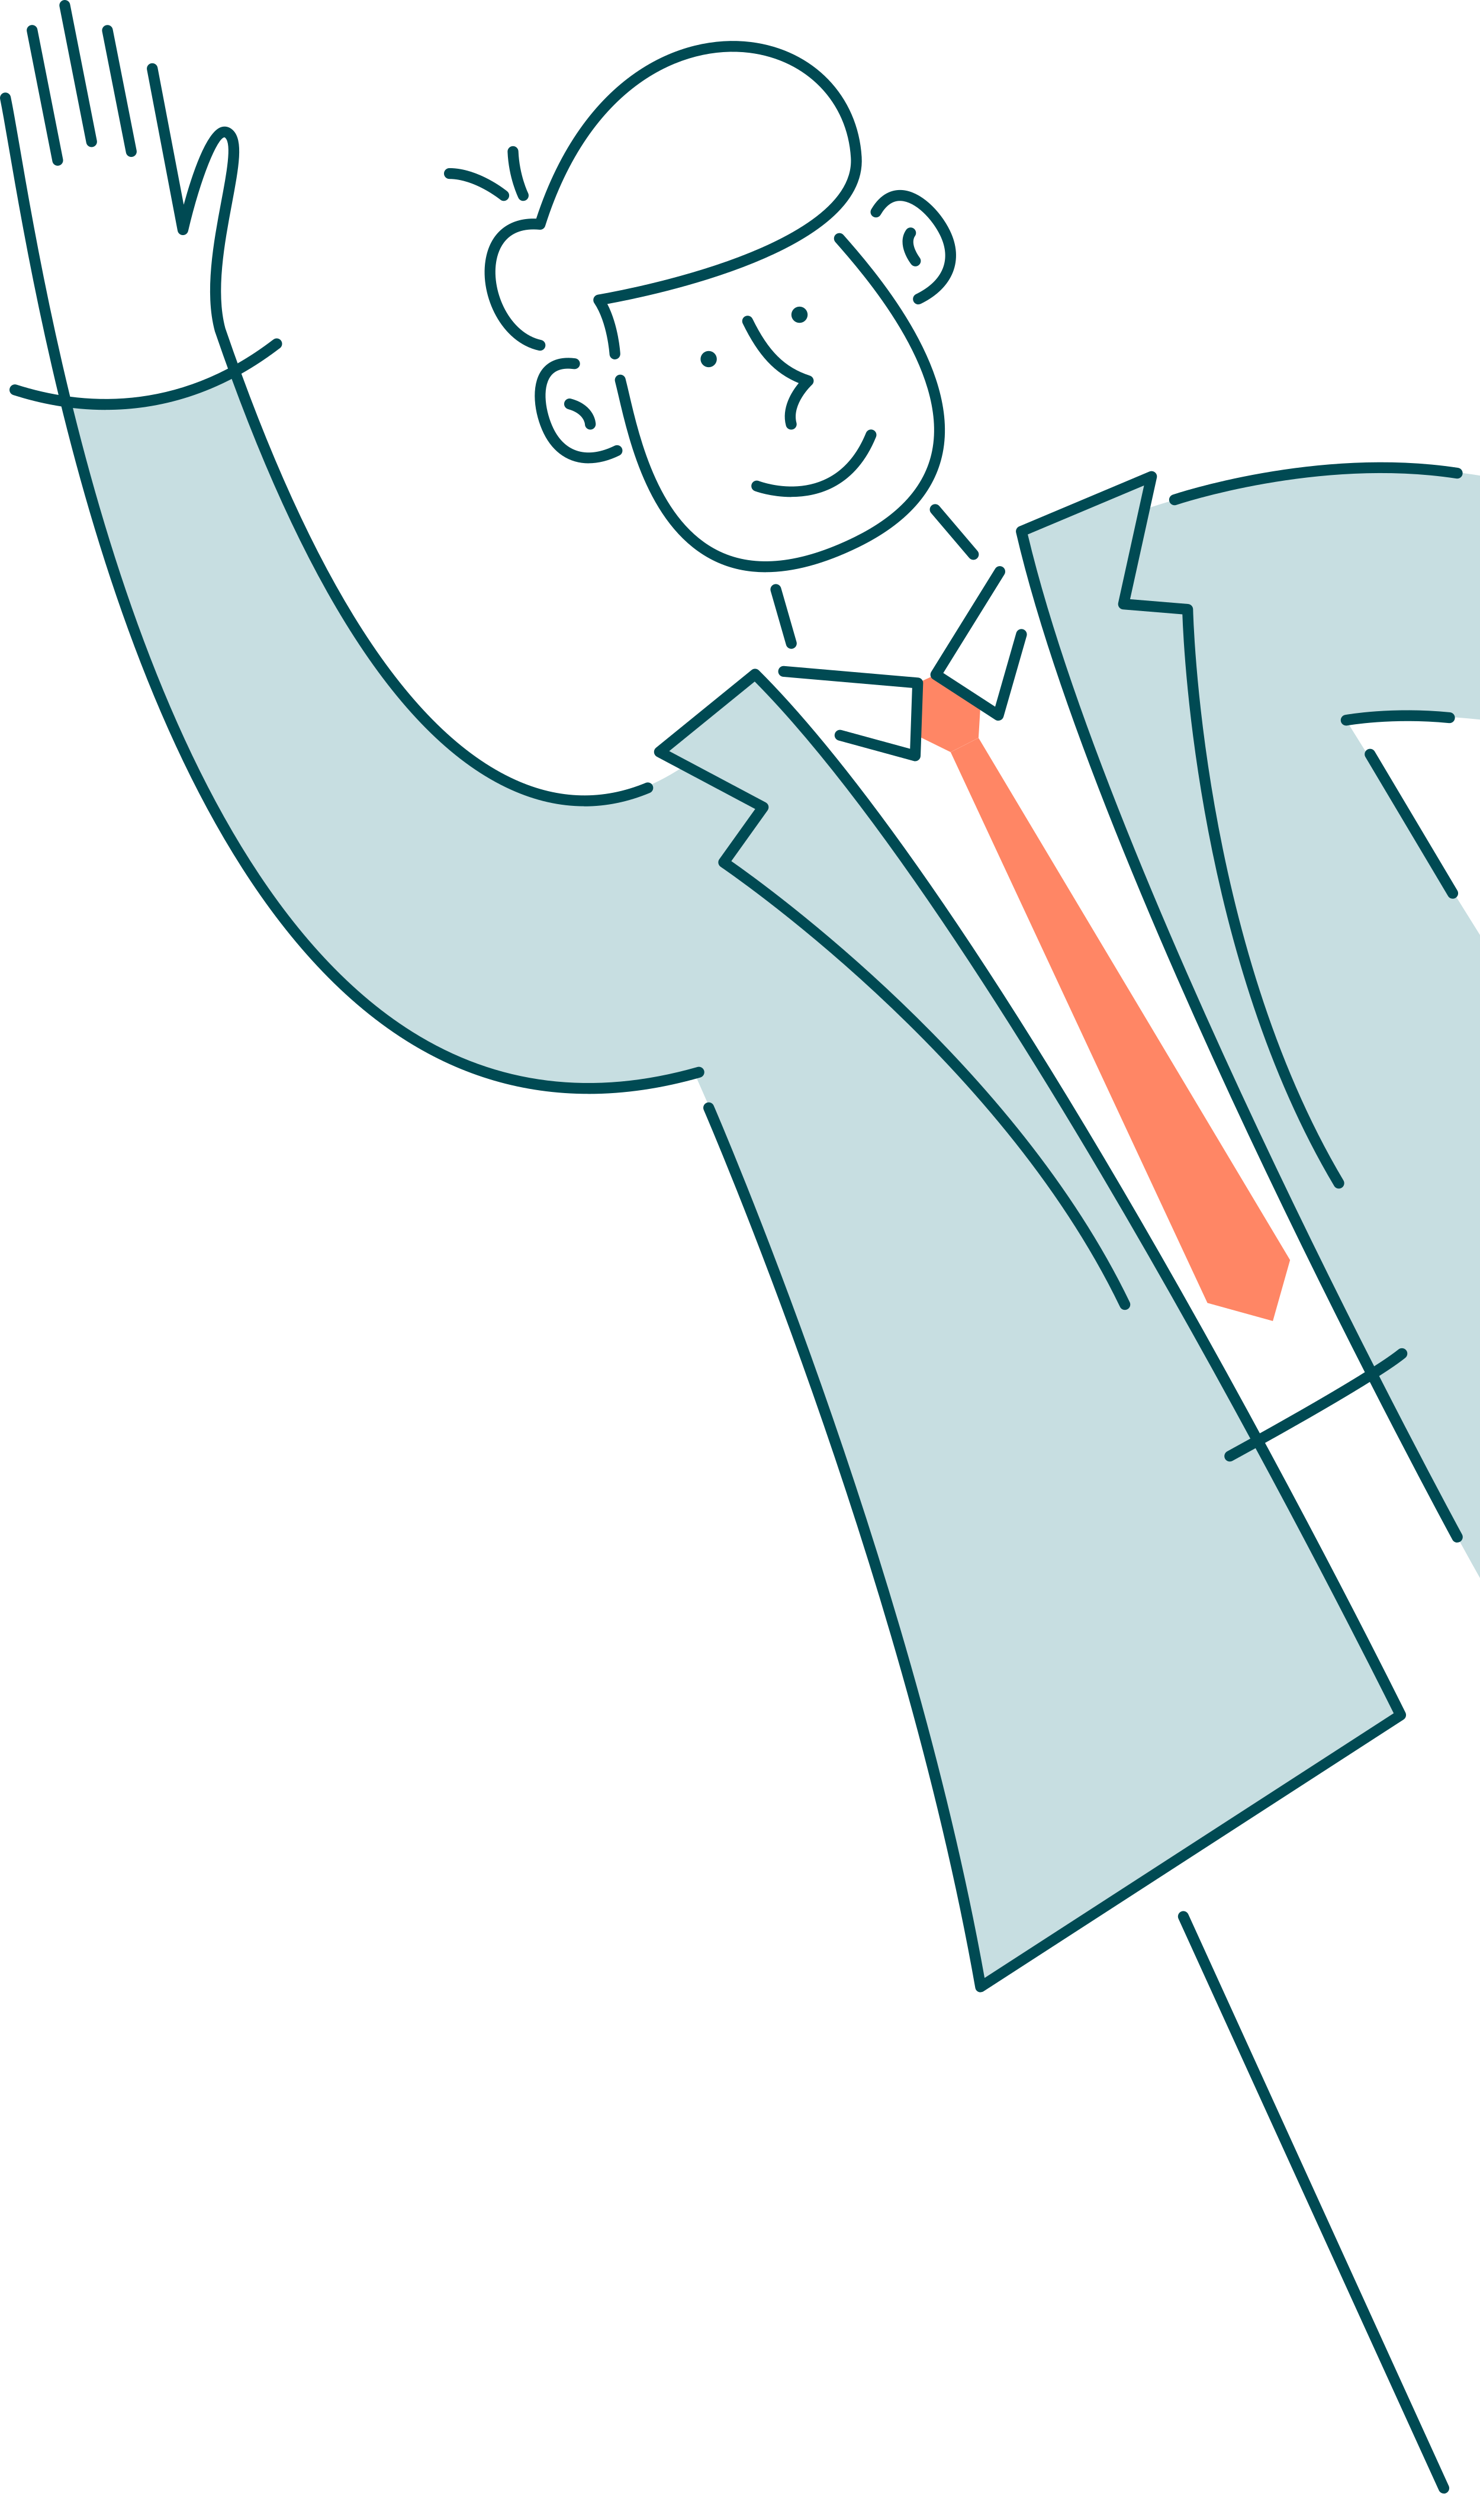
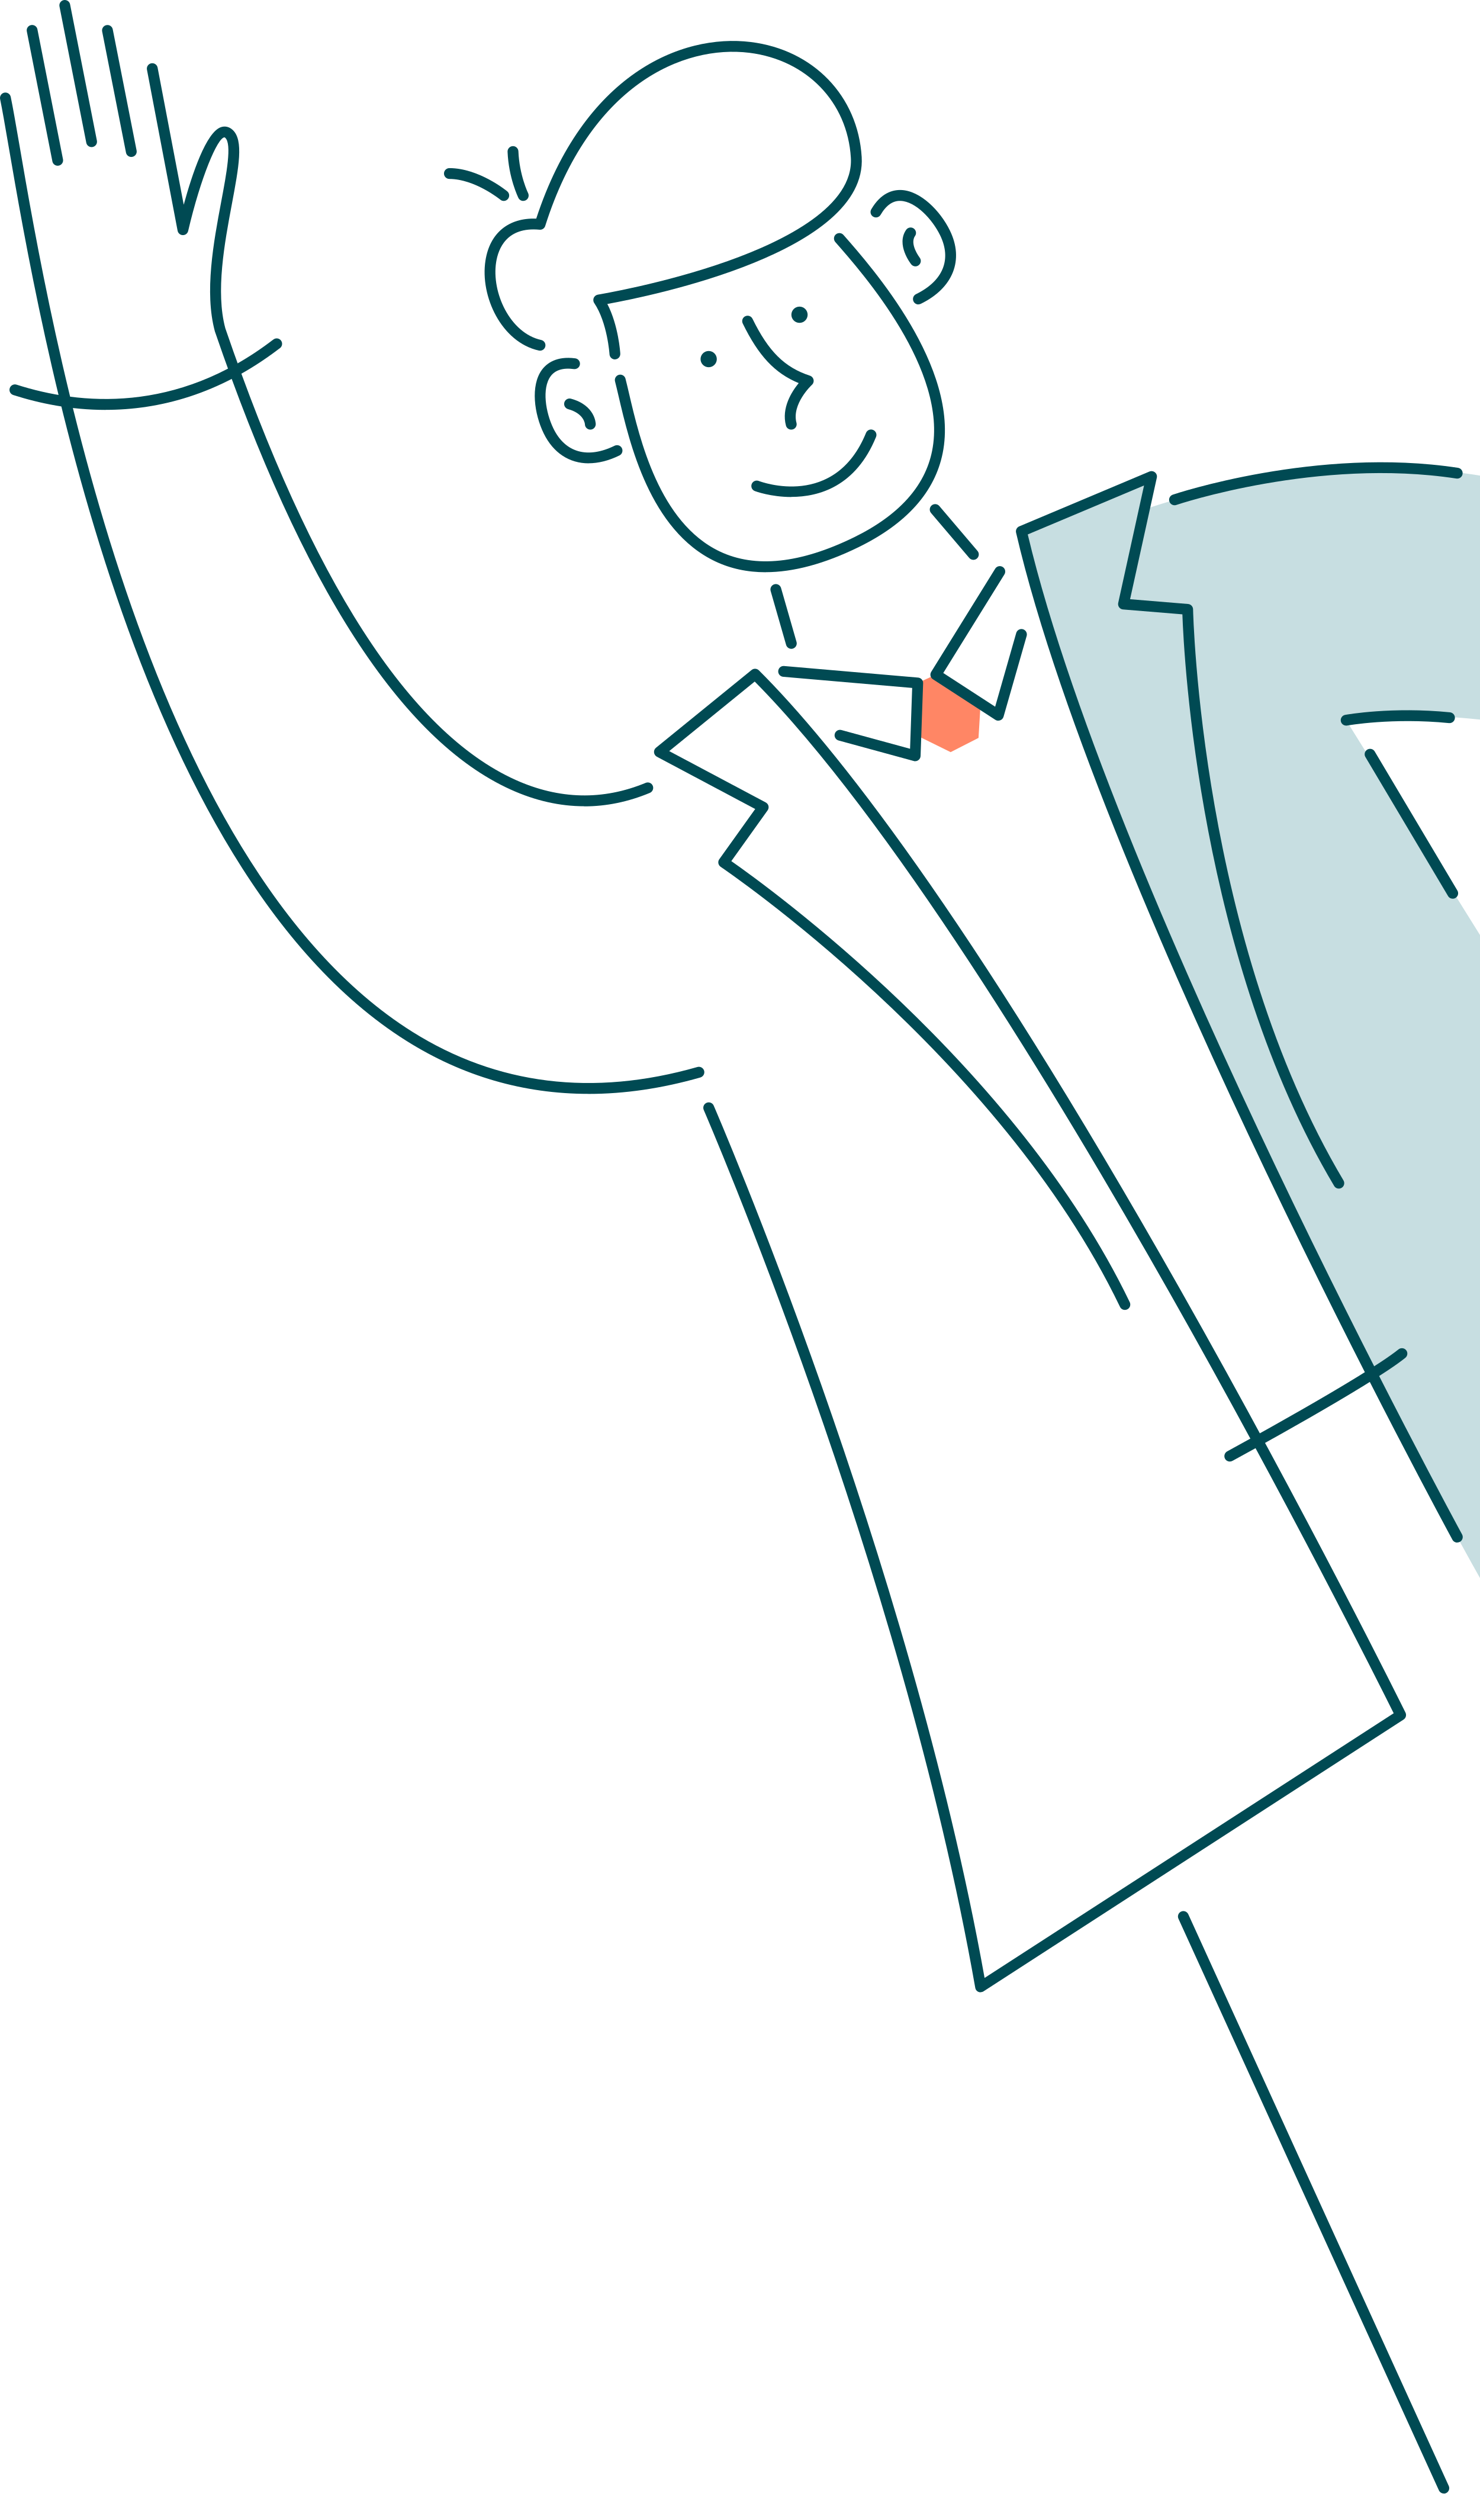
<svg xmlns="http://www.w3.org/2000/svg" width="135" height="228" viewBox="0 0 135 228" fill="none">
  <g clip-path="url(#clip0_7556_63371)">
-     <path d="M68.867 61.493C68.867 61.493 90.235 82.225 127.754 156.414L89.445 181.196C89.445 181.196 82.953 141.901 63.353 97.888C63.353 97.888 24.634 114.17 5.993 36.631C5.993 36.631 15.523 37.758 21.319 33.939C21.319 33.939 38.087 85.989 62.355 69.9L60.142 68.591L68.867 61.498V61.493Z" fill="#C7DEE1" />
    <path d="M93.16 48.457L105.032 43.458L104.37 46.466C104.37 46.466 120.027 40.746 135.506 43.458V65.677C135.506 65.677 126.692 64.639 122.789 65.677L135.506 86.082V144.805C135.506 144.805 107.137 95.404 93.16 48.457Z" fill="#C7DEE1" />
    <path d="M72.187 45.325C70.31 45.325 68.882 44.797 68.852 44.782C68.595 44.683 68.472 44.401 68.566 44.145C68.665 43.888 68.946 43.764 69.203 43.858C69.485 43.967 76.164 46.417 78.995 39.477C79.099 39.225 79.386 39.101 79.638 39.205C79.89 39.309 80.013 39.595 79.909 39.847C78.072 44.352 74.717 45.315 72.182 45.315L72.187 45.325Z" fill="#004A53" />
    <path d="M53.294 73.526C51.071 73.526 48.833 73.022 46.605 72.014C36.639 67.524 27.559 53.461 19.599 30.22C18.631 26.628 19.486 22.079 20.172 18.424C20.662 15.825 21.166 13.138 20.548 12.57C20.513 12.536 20.489 12.526 20.484 12.526H20.479C19.851 12.526 18.31 16.161 17.164 21.061C17.109 21.289 16.917 21.447 16.675 21.442C16.442 21.442 16.245 21.269 16.2 21.042L13.404 6.351C13.354 6.084 13.527 5.822 13.799 5.773C14.066 5.724 14.328 5.897 14.377 6.168L16.759 18.671C17.515 15.909 18.809 12.012 20.182 11.587C20.548 11.473 20.919 11.567 21.225 11.849C22.243 12.787 21.783 15.228 21.151 18.611C20.484 22.168 19.654 26.594 20.553 29.938C28.409 52.878 37.316 66.744 47.02 71.12C51.007 72.918 54.999 73.007 58.897 71.392C59.149 71.288 59.44 71.407 59.544 71.659C59.648 71.91 59.529 72.202 59.277 72.306C57.306 73.126 55.31 73.536 53.309 73.536L53.294 73.526Z" fill="#004A53" />
    <path d="M53.67 99.755C47.751 99.755 42.193 98.14 37.069 94.919C12.104 79.226 3.582 29.622 0.781 13.321C0.454 11.429 0.198 9.932 0.01 9.038C-0.045 8.771 0.123 8.51 0.39 8.45C0.657 8.396 0.919 8.564 0.978 8.831C1.171 9.745 1.428 11.251 1.759 13.153C4.54 29.345 13.004 78.624 37.598 94.085C45.33 98.945 54.085 100.027 63.615 97.305C63.877 97.231 64.149 97.385 64.228 97.646C64.302 97.908 64.149 98.18 63.887 98.259C60.379 99.261 56.97 99.76 53.675 99.76L53.67 99.755Z" fill="#004A53" />
    <path d="M11.976 14.314C11.744 14.314 11.536 14.151 11.492 13.914L9.318 2.868C9.264 2.602 9.442 2.34 9.708 2.291C9.975 2.236 10.237 2.414 10.286 2.681L12.46 13.726C12.515 13.993 12.337 14.255 12.07 14.304C12.04 14.309 12.006 14.314 11.976 14.314Z" fill="#004A53" />
    <path d="M8.355 13.415C8.122 13.415 7.915 13.252 7.87 13.015L5.425 0.586C5.371 0.32 5.548 0.058 5.815 0.008C6.082 -0.041 6.344 0.132 6.393 0.399L8.839 12.827C8.893 13.094 8.715 13.355 8.448 13.405C8.419 13.41 8.384 13.415 8.355 13.415Z" fill="#004A53" />
    <path d="M5.262 15.114C5.03 15.114 4.822 14.951 4.778 14.714L2.446 2.864C2.391 2.597 2.569 2.335 2.836 2.286C3.103 2.236 3.365 2.409 3.414 2.676L5.746 14.526C5.8 14.793 5.622 15.055 5.356 15.104C5.326 15.109 5.291 15.114 5.262 15.114Z" fill="#004A53" />
    <path d="M9.639 37.382C6.472 37.382 3.597 36.789 1.21 36.024C0.949 35.94 0.805 35.663 0.889 35.401C0.973 35.139 1.25 34.996 1.512 35.08C7.302 36.933 16.052 37.738 24.851 31.025L24.94 30.96C25.158 30.793 25.469 30.837 25.632 31.054C25.795 31.272 25.755 31.583 25.538 31.746L25.449 31.81C19.94 36.014 14.446 37.377 9.634 37.377L9.639 37.382Z" fill="#004A53" />
    <path d="M69.835 52.186C68.171 52.186 66.634 51.855 65.241 51.194C59.282 48.363 57.425 40.41 56.427 36.137C56.303 35.614 56.199 35.159 56.101 34.784C56.031 34.522 56.19 34.25 56.451 34.181C56.718 34.112 56.985 34.27 57.054 34.532C57.153 34.912 57.262 35.382 57.385 35.91C58.344 40.02 60.132 47.672 65.661 50.294C68.887 51.826 72.998 51.391 77.879 49.01C81.97 47.01 84.376 44.357 85.023 41.117C86.49 33.791 78.743 24.974 76.194 22.074C76.016 21.867 76.036 21.555 76.239 21.378C76.446 21.2 76.757 21.22 76.935 21.422C79.564 24.41 87.552 33.505 85.991 41.309C85.28 44.866 82.696 47.755 78.314 49.899C75.201 51.421 72.365 52.181 69.831 52.181L69.835 52.186Z" fill="#004A53" />
    <path d="M53.694 42.253C51.936 42.253 50.468 41.309 49.594 39.521C48.724 37.738 48.383 35.179 49.416 33.746C49.861 33.134 50.75 32.452 52.474 32.679C52.746 32.714 52.934 32.966 52.899 33.233C52.864 33.504 52.612 33.687 52.346 33.658C51.353 33.524 50.636 33.746 50.221 34.319C49.421 35.426 49.762 37.599 50.483 39.081C51.56 41.284 53.596 41.857 56.066 40.647C56.313 40.529 56.609 40.627 56.728 40.874C56.847 41.121 56.748 41.418 56.501 41.536C55.523 42.016 54.574 42.248 53.694 42.248V42.253Z" fill="#004A53" />
    <path d="M83.773 27.765C83.59 27.765 83.412 27.661 83.328 27.488C83.21 27.241 83.308 26.945 83.555 26.826C86.026 25.616 86.826 23.66 85.754 21.457C85.028 19.975 83.521 18.374 82.157 18.32C81.446 18.285 80.833 18.72 80.329 19.584C80.191 19.822 79.89 19.901 79.652 19.762C79.415 19.624 79.336 19.323 79.475 19.085C80.354 17.584 81.436 17.302 82.197 17.327C83.966 17.391 85.774 19.234 86.643 21.017C87.958 23.704 86.94 26.268 83.995 27.705C83.926 27.74 83.852 27.755 83.778 27.755L83.773 27.765Z" fill="#004A53" />
    <path d="M64.643 33.49C65.052 33.49 65.384 33.158 65.384 32.749C65.384 32.339 65.052 32.008 64.643 32.008C64.234 32.008 63.902 32.339 63.902 32.749C63.902 33.158 64.234 33.49 64.643 33.49Z" fill="#004A53" />
    <path d="M72.928 29.444C73.338 29.444 73.669 29.112 73.669 28.703C73.669 28.294 73.338 27.962 72.928 27.962C72.519 27.962 72.187 28.294 72.187 28.703C72.187 29.112 72.519 29.444 72.928 29.444Z" fill="#004A53" />
    <path d="M72.172 39.18C71.955 39.18 71.752 39.037 71.693 38.815C71.263 37.209 72.212 35.722 72.854 34.937C70.66 34.033 69.188 32.442 67.751 29.503C67.632 29.256 67.731 28.96 67.978 28.841C68.225 28.723 68.516 28.822 68.64 29.069C70.097 32.047 71.565 33.504 73.877 34.26C74.045 34.315 74.168 34.453 74.208 34.626C74.247 34.799 74.188 34.976 74.06 35.095C74.04 35.11 72.192 36.844 72.652 38.563C72.721 38.824 72.568 39.096 72.301 39.165C72.256 39.175 72.217 39.18 72.172 39.18V39.18Z" fill="#004A53" />
    <path d="M53.848 39.18C53.581 39.18 53.359 38.963 53.354 38.696C53.354 38.666 53.285 37.713 51.822 37.313C51.56 37.239 51.402 36.967 51.476 36.705C51.55 36.444 51.822 36.285 52.084 36.36C54.287 36.962 54.342 38.607 54.342 38.676C54.342 38.948 54.129 39.175 53.858 39.18H53.848V39.18Z" fill="#004A53" />
    <path d="M83.506 24.292C83.358 24.292 83.215 24.228 83.116 24.104C83.056 24.03 81.718 22.306 82.656 20.958C82.814 20.735 83.121 20.681 83.343 20.834C83.565 20.992 83.625 21.299 83.466 21.521C82.948 22.267 83.882 23.482 83.886 23.492C84.055 23.704 84.02 24.015 83.802 24.183C83.714 24.257 83.605 24.292 83.496 24.292H83.506Z" fill="#004A53" />
    <path d="M72.182 59.171C71.97 59.171 71.772 59.028 71.708 58.815L70.295 53.895C70.221 53.634 70.369 53.362 70.631 53.283C70.893 53.209 71.164 53.357 71.243 53.619L72.656 58.539C72.731 58.801 72.582 59.072 72.32 59.151C72.276 59.166 72.227 59.171 72.182 59.171V59.171Z" fill="#004A53" />
    <path d="M88.788 51.055C88.649 51.055 88.511 50.996 88.412 50.882L84.929 46.787C84.751 46.58 84.776 46.269 84.983 46.091C85.191 45.913 85.502 45.938 85.68 46.145L89.163 50.24C89.341 50.447 89.316 50.759 89.109 50.937C89.015 51.016 88.901 51.055 88.788 51.055Z" fill="#004A53" />
    <path d="M107.137 46.076C106.93 46.076 106.742 45.947 106.668 45.74C106.579 45.483 106.717 45.202 106.974 45.113C107.102 45.068 120.131 40.697 132.996 42.663C133.268 42.702 133.451 42.954 133.411 43.226C133.372 43.497 133.12 43.68 132.848 43.641C120.23 41.709 107.424 46.007 107.295 46.051C107.241 46.071 107.186 46.076 107.137 46.076Z" fill="#004A53" />
    <path d="M132.922 140.676C132.749 140.676 132.576 140.582 132.487 140.419C132.408 140.271 124.34 125.442 115.452 106.804C107.241 89.59 96.623 65.519 92.681 48.571C92.626 48.338 92.75 48.096 92.972 48.002L104.845 43.003C105.013 42.934 105.21 42.959 105.353 43.078C105.497 43.196 105.561 43.384 105.521 43.562L103.081 54.646L108.372 55.081C108.624 55.101 108.822 55.313 108.827 55.565C108.832 55.866 109.504 85.751 122.547 107.649C122.685 107.881 122.611 108.187 122.374 108.326C122.137 108.464 121.835 108.39 121.697 108.153C109.4 87.5 107.987 59.867 107.853 56.024L102.438 55.58C102.295 55.57 102.167 55.496 102.083 55.382C101.999 55.269 101.969 55.12 101.999 54.982L104.355 44.273L93.748 48.738C97.745 65.573 108.229 89.328 116.351 106.36C125.229 124.973 133.283 139.787 133.367 139.935C133.495 140.177 133.406 140.473 133.169 140.607C133.095 140.646 133.011 140.666 132.932 140.666L132.922 140.676Z" fill="#004A53" />
    <path d="M83.714 67.114L86.713 68.591L89.257 67.292L89.445 64.18L85.354 61.527L83.714 62.283V67.114Z" fill="#FF8665" />
    <path d="M83.481 69.421C83.437 69.421 83.392 69.416 83.353 69.401L76.49 67.529C76.229 67.455 76.07 67.183 76.145 66.921C76.219 66.66 76.49 66.501 76.752 66.576L83.012 68.285L83.205 62.737L71.436 61.72C71.165 61.695 70.962 61.458 70.987 61.186C71.011 60.915 71.249 60.712 71.52 60.737L83.753 61.794C84.015 61.819 84.213 62.041 84.203 62.303L83.971 68.942C83.966 69.095 83.891 69.233 83.768 69.322C83.684 69.386 83.58 69.416 83.477 69.416L83.481 69.421Z" fill="#004A53" />
    <path d="M91.055 65.721C90.961 65.721 90.868 65.696 90.788 65.642L85.092 61.942C84.865 61.794 84.8 61.498 84.944 61.265L90.779 51.86C90.922 51.628 91.228 51.559 91.46 51.702C91.693 51.846 91.762 52.152 91.618 52.384L86.041 61.374L90.774 64.447L92.696 57.724C92.77 57.462 93.046 57.309 93.308 57.383C93.57 57.457 93.723 57.734 93.649 57.995L91.54 65.361C91.495 65.514 91.386 65.632 91.238 65.686C91.184 65.706 91.124 65.716 91.065 65.716L91.055 65.721Z" fill="#004A53" />
-     <path d="M86.713 68.591L110.136 118.823L116.104 120.472L117.675 114.91L89.257 67.292L86.713 68.591Z" fill="#FF8665" />
    <path d="M89.445 181.69C89.376 181.69 89.311 181.675 89.247 181.65C89.094 181.586 88.985 181.448 88.96 181.285C82.222 142.904 64.371 101.637 64.193 101.223C64.085 100.971 64.198 100.679 64.45 100.571C64.702 100.462 64.994 100.575 65.102 100.827C65.28 101.237 82.953 142.089 89.81 180.376L127.127 156.241C125.763 153.499 117.438 136.887 106.771 118.042C96.149 99.271 80.986 74.425 68.842 62.155L61.041 68.497L69.85 73.18C69.974 73.249 70.068 73.363 70.097 73.501C70.132 73.639 70.097 73.788 70.018 73.901L66.708 78.53C70.068 80.876 92.666 97.197 103.051 118.753C103.17 119 103.066 119.297 102.819 119.41C102.572 119.529 102.275 119.425 102.162 119.178C91.1 96.219 65.992 79.226 65.74 79.053C65.631 78.979 65.552 78.861 65.527 78.732C65.503 78.599 65.532 78.465 65.611 78.357L68.887 73.778L59.92 69.011C59.772 68.932 59.678 68.789 59.658 68.621C59.643 68.458 59.707 68.295 59.836 68.191L68.561 61.097C68.758 60.939 69.04 60.954 69.223 61.132C76.001 67.885 88.165 83.153 107.631 117.548C119.266 138.102 128.115 156.004 128.204 156.181C128.312 156.409 128.238 156.68 128.031 156.814L89.721 181.596C89.642 181.651 89.549 181.675 89.455 181.675L89.445 181.69Z" fill="#004A53" />
    <path d="M122.789 66.171C122.557 66.171 122.344 66.003 122.305 65.766C122.255 65.499 122.433 65.242 122.7 65.192C122.873 65.163 126.974 64.432 132.265 64.96C132.537 64.99 132.734 65.227 132.71 65.499C132.685 65.77 132.443 65.968 132.171 65.943C127.028 65.43 122.922 66.156 122.883 66.166C122.853 66.171 122.823 66.175 122.794 66.175L122.789 66.171Z" fill="#004A53" />
-     <path d="M132.512 81.958C132.344 81.958 132.181 81.874 132.087 81.716L124.548 69.036C124.409 68.803 124.483 68.497 124.721 68.359C124.953 68.221 125.259 68.295 125.397 68.532L132.937 81.212C133.075 81.444 133.001 81.75 132.764 81.889C132.685 81.938 132.596 81.958 132.512 81.958Z" fill="#004A53" />
+     <path d="M132.512 81.958C132.344 81.958 132.181 81.874 132.087 81.716L124.548 69.036C124.409 68.803 124.483 68.497 124.721 68.359C124.953 68.221 125.259 68.295 125.397 68.532L132.937 81.212C133.075 81.444 133.001 81.75 132.764 81.889C132.685 81.938 132.596 81.958 132.512 81.958" fill="#004A53" />
    <path d="M131.702 227.397C131.514 227.397 131.336 227.288 131.252 227.11L107.493 174.977C107.379 174.73 107.493 174.434 107.74 174.325C107.987 174.211 108.278 174.325 108.392 174.572L132.151 226.705C132.265 226.952 132.151 227.249 131.904 227.362C131.84 227.392 131.766 227.407 131.702 227.407V227.397Z" fill="#004A53" />
    <path d="M56.091 32.778C55.834 32.778 55.616 32.576 55.597 32.314C55.597 32.284 55.404 29.419 54.203 27.636C54.109 27.498 54.095 27.32 54.159 27.162C54.228 27.009 54.366 26.9 54.534 26.87C54.594 26.86 60.582 25.872 66.412 23.798C71.668 21.926 77.879 18.774 77.612 14.388C77.306 9.31 73.585 5.467 68.358 4.815C62.311 4.064 53.808 7.754 49.732 20.607C49.663 20.829 49.446 20.972 49.213 20.948C46.214 20.666 45.449 22.681 45.256 23.912C44.821 26.683 46.526 30.383 49.367 31.005C49.633 31.064 49.801 31.326 49.742 31.593C49.683 31.859 49.421 32.027 49.154 31.968C45.745 31.222 43.769 27.018 44.283 23.758C44.673 21.254 46.392 19.841 48.912 19.94C53.215 6.805 62.118 3.046 68.482 3.832C74.198 4.538 78.264 8.757 78.6 14.324C79.124 22.958 59.49 26.979 55.399 27.72C56.412 29.676 56.575 32.131 56.58 32.25C56.595 32.521 56.392 32.754 56.115 32.773C56.105 32.773 56.096 32.773 56.086 32.773L56.091 32.778Z" fill="#004A53" />
    <path d="M47.731 18.325C47.548 18.325 47.375 18.226 47.286 18.048C47.252 17.974 46.397 16.221 46.298 13.839C46.288 13.568 46.501 13.336 46.773 13.326C47.039 13.311 47.277 13.528 47.286 13.8C47.375 15.973 48.161 17.594 48.171 17.608C48.289 17.855 48.191 18.152 47.949 18.27C47.879 18.305 47.805 18.32 47.731 18.32V18.325Z" fill="#004A53" />
    <path d="M45.953 18.325C45.844 18.325 45.73 18.29 45.641 18.211C45.617 18.191 43.309 16.324 40.992 16.319C40.721 16.319 40.498 16.097 40.498 15.825C40.498 15.554 40.721 15.331 40.992 15.331C43.665 15.336 46.16 17.362 46.264 17.446C46.476 17.618 46.506 17.93 46.333 18.142C46.234 18.261 46.096 18.325 45.953 18.325V18.325Z" fill="#004A53" />
    <path d="M112.177 133.286C112.004 133.286 111.831 133.192 111.742 133.029C111.613 132.787 111.702 132.491 111.939 132.357C112.063 132.288 124.464 125.546 127.567 123.056C127.779 122.888 128.09 122.918 128.263 123.13C128.436 123.342 128.401 123.654 128.189 123.827C125.017 126.375 112.927 132.95 112.414 133.227C112.34 133.266 112.261 133.286 112.177 133.286V133.286Z" fill="#004A53" />
  </g>
  <defs>
    <clipPath id="clip0_7556_63371">
      <rect width="135" height="228" fill="white" />
    </clipPath>
  </defs>
</svg>